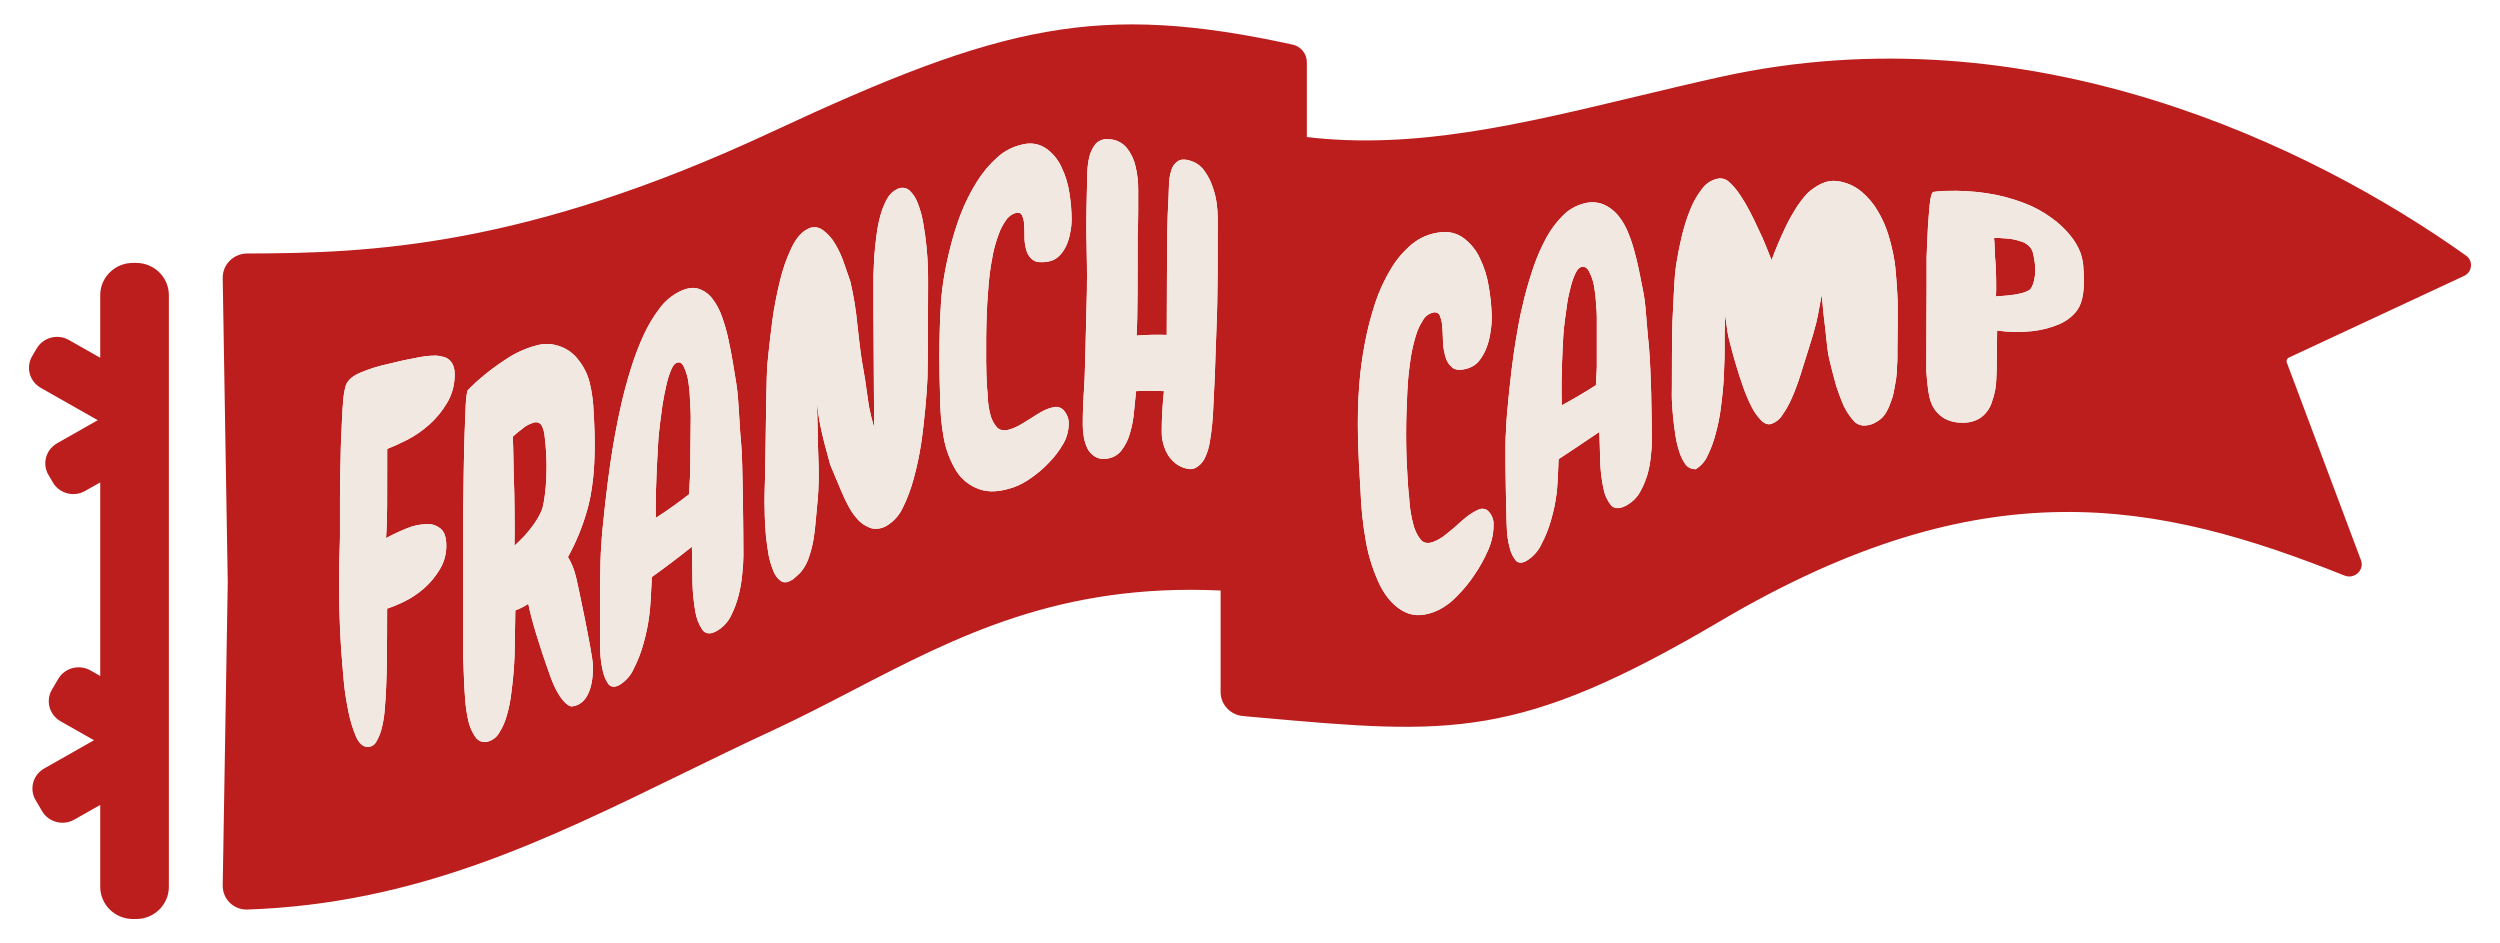
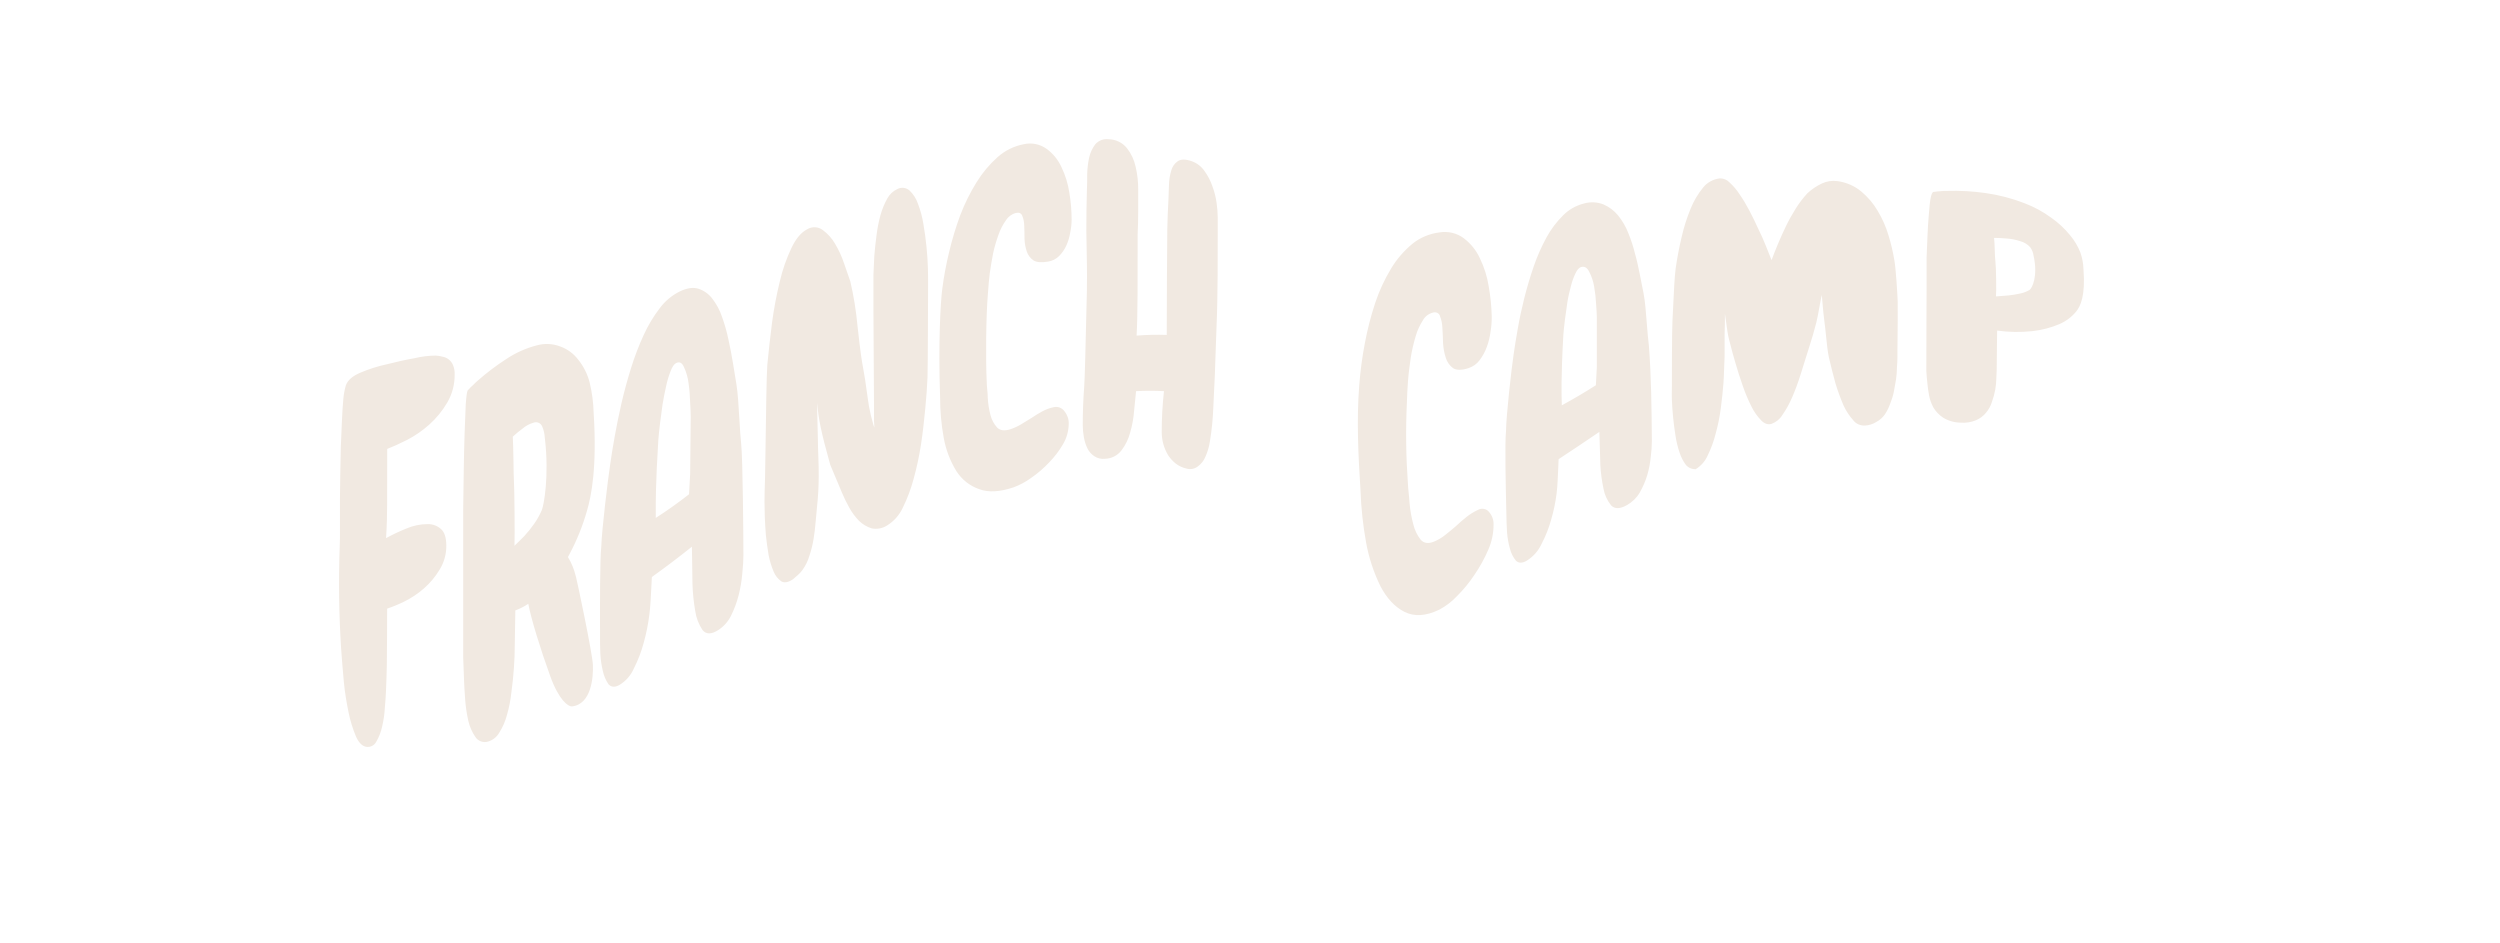
<svg xmlns="http://www.w3.org/2000/svg" width="1794" height="677" viewBox="0 0 1794 677" fill="none">
-   <path fill-rule="evenodd" clip-rule="evenodd" d="M553.614 94.767C376.105 177.641 264.793 181.725 177.445 181.905C167.592 181.926 159.656 189.844 159.816 199.524L163.425 417.935L159.817 635.377C159.656 645.058 167.624 653.022 177.471 652.687C298.416 648.566 391.249 603.251 489.061 555.506C510.233 545.172 531.64 534.722 553.614 524.553C573.691 515.262 592.981 505.253 612.219 495.27C686.679 456.634 760.363 418.4 875.916 423.754V496.613C875.916 505.593 882.927 513.036 892.029 513.846C895.862 514.187 899.626 514.524 903.325 514.855L903.403 514.862L903.432 514.865C1040.94 527.17 1089.01 531.473 1234.55 445.648C1423.77 334.068 1548.23 359.474 1682.46 413.03C1689.6 415.882 1696.88 409.054 1694.21 401.942L1641.03 260.192C1640.5 258.789 1641.15 257.223 1642.53 256.582L1768.17 198.033C1774.16 195.245 1775.01 187.239 1769.64 183.421C1659.19 104.792 1456.67 6.088 1234.55 55.208C1213.78 59.803 1193.49 64.662 1173.6 69.428L1173.58 69.431C1090.79 89.266 1014.72 107.489 937.789 98.351V44.611C937.789 38.563 933.503 33.295 927.494 31.987C788.18 1.662 719.534 17.303 553.614 94.767ZM767.979 166.923C768.637 163.863 768.978 160.742 768.998 157.61C768.978 151.162 768.435 144.726 767.372 138.368C766.433 131.967 764.524 125.751 761.712 119.941C759.325 114.686 755.633 110.149 750.998 106.775C748.619 105.079 745.911 103.913 743.055 103.355C740.199 102.797 737.258 102.859 734.427 103.539C727.521 104.883 721.096 108.078 715.82 112.792C710.013 117.991 704.973 124.01 700.856 130.664C696.198 138.16 692.263 146.093 689.104 154.353C685.886 163.046 683.204 171.932 681.073 180.962C678.969 189.553 677.347 198.257 676.216 207.034C676.216 207.27 676.177 207.506 676.139 207.742C676.116 207.883 676.093 208.025 676.079 208.166C674.982 216.705 673.238 245.835 674.61 284.696C674.579 294.619 675.458 304.524 677.234 314.283C678.756 322.736 681.839 330.82 686.322 338.112C690.178 344.136 695.916 348.674 702.619 350.999C709.356 353.541 717.583 352.985 727.278 349.728C731.743 348.099 735.962 345.846 739.814 343.036C744.511 339.827 748.852 336.112 752.761 331.956C756.66 327.977 760.055 323.521 762.867 318.691C765.461 314.28 766.859 309.252 766.922 304.116C767.015 300.857 765.936 297.674 763.886 295.161C763.041 293.949 761.86 293.018 760.493 292.488C759.126 291.958 757.635 291.851 756.208 292.182C753.388 292.759 750.664 293.742 748.118 295.101C745.472 296.523 742.903 298.088 740.421 299.787C737.875 301.402 735.315 302.971 732.743 304.494C730.274 305.984 727.646 307.183 724.908 308.068C720.873 309.339 717.779 308.981 715.605 306.876C713.29 304.332 711.628 301.25 710.767 297.901C709.676 293.78 709.02 289.553 708.808 285.292C708.808 283.404 708.639 281.659 708.48 280.021L708.443 279.646C708.427 279.482 708.412 279.318 708.397 279.156C708.22 277.17 708.064 275.363 708.064 273.655C707.287 258.08 707.555 227.001 708.867 211.463C708.867 210.905 708.922 210.422 708.969 210.008C708.991 209.816 709.011 209.64 709.023 209.477C709.285 205.267 709.689 200.859 710.238 196.252C710.904 191.427 711.707 186.601 712.667 181.716C713.668 177.15 714.976 172.658 716.584 168.273C717.841 164.651 719.609 161.233 721.833 158.126C723.456 155.523 725.988 153.637 728.924 152.844C731.333 152.288 732.841 152.983 733.565 154.83C734.476 157.039 734.955 159.406 734.976 161.8C735.113 164.758 735.191 167.936 735.191 171.391C735.284 174.466 735.825 177.511 736.797 180.426C737.656 183.069 739.367 185.342 741.655 186.879C743.946 188.289 747.531 188.508 752.173 187.713C755.128 187.247 757.866 185.859 760.008 183.742C762.153 181.587 763.898 179.058 765.159 176.276C766.525 173.307 767.474 170.159 767.979 166.923ZM321.011 288.786C324.526 282.731 326.341 275.816 326.26 268.79C326.363 266.424 325.948 264.064 325.046 261.88C324.37 260.308 323.31 258.937 321.967 257.895C320.624 256.853 319.041 256.174 317.368 255.923C315.846 255.497 314.283 255.243 312.706 255.168C307.599 255.208 302.514 255.834 297.546 257.035C291.082 258.167 284.403 259.656 277.528 261.423C271.092 262.812 264.797 264.807 258.725 267.38C253.202 269.704 249.696 272.603 248.207 276.435C247.295 279.619 246.685 282.884 246.386 286.185C245.968 290.633 245.628 295.928 245.367 302.071L244.564 320.955C244.42 327.693 244.29 334.14 244.172 340.296C244.055 346.452 243.983 352.124 243.957 357.314V383.406C243.957 384.836 243.957 387.636 243.8 391.587C242.902 416.079 243.223 440.6 244.76 465.059C245.308 472.823 245.974 480.845 246.719 489.066C247.463 497.287 248.795 504.555 250.146 511.306C251.347 517.179 253.112 522.919 255.415 528.443C257.374 532.871 259.861 535.373 262.682 535.889C264.111 536.156 265.587 535.956 266.897 535.317C268.206 534.678 269.282 533.634 269.968 532.335C271.97 528.936 273.406 525.226 274.218 521.354C275.282 516.877 275.938 512.311 276.177 507.712C276.588 503.026 276.843 499.114 276.98 495.977C277.254 489.728 277.457 483.453 277.587 477.152C277.724 470.678 277.803 443.256 277.803 436.762C282.017 435.341 286.133 433.636 290.123 431.659C295.153 429.184 299.847 426.06 304.088 422.366C308.544 418.502 312.366 413.944 315.409 408.863C318.647 403.697 320.334 397.688 320.267 391.567C320.267 385.769 318.974 381.798 316.349 379.534C313.744 377.26 310.404 376.037 306.967 376.099C301.689 376.093 296.465 377.174 291.611 379.276C286.628 381.281 281.763 383.575 277.039 386.146C277.313 381.857 277.515 377.561 277.646 373.259C277.783 368.95 277.861 364.74 277.861 322.147C281.896 320.578 286.675 318.453 292.218 315.633C297.898 312.674 303.194 309.012 307.986 304.732C313.128 300.145 317.524 294.763 321.011 288.786ZM532.665 411.583C533.2 406.381 533.468 402.045 533.468 398.577C533.468 386.941 533.057 329.255 531.862 318.473C531.357 313.982 530.986 307.713 530.598 301.14L530.589 300.979C530.04 291.566 529.453 281.598 528.414 275.522C527.749 271.193 526.926 266.229 525.986 260.649C525.046 255.069 524.027 249.37 522.754 243.79C521.605 238.202 520.053 232.707 518.112 227.348C516.513 222.567 514.115 218.1 511.021 214.143C508.492 210.854 505.035 208.423 501.111 207.173C497.35 206.022 492.904 206.677 487.772 209.159C482.14 211.958 477.235 216.059 473.454 221.133C468.91 227.07 465.046 233.512 461.937 240.335C458.383 248.064 455.341 256.025 452.829 264.164C450.218 272.504 447.926 280.93 445.954 289.442C444.074 297.702 442.455 305.645 441.097 313.27C439.739 320.896 438.662 327.561 437.865 333.267C436.239 343.97 431.852 380.07 431.5 391.925C430.451 401.094 430.538 435.611 430.578 451.462L430.579 451.894V457.334C430.579 460.432 430.579 464.344 430.794 469.03C431.018 473.255 431.628 477.45 432.616 481.56C433.331 484.951 434.702 488.163 436.651 491.012C438.609 493.137 441.097 493.355 444.329 491.628C448.99 488.885 452.673 484.713 454.847 479.713C457.86 473.821 460.237 467.616 461.937 461.207C463.775 454.633 465.123 447.929 465.972 441.151C466.697 436.087 467.226 425.444 467.539 418.792C467.539 417.34 467.644 416.016 467.723 415.014C467.752 414.644 467.778 414.318 467.794 414.046C477.234 407.307 486.806 400.066 496.508 392.322C496.508 393.491 496.549 395.692 496.601 398.39C496.649 400.917 496.705 403.88 496.743 406.838C496.743 410.774 496.826 414.71 496.887 417.622C496.899 418.176 496.91 418.696 496.919 419.169C497.129 425.608 497.784 432.024 498.878 438.371C499.568 443.298 501.364 447.999 504.127 452.112C506.693 455.289 510.473 455.329 515.448 452.112C519.335 449.604 522.482 446.077 524.556 441.905C526.884 437.224 528.716 432.305 530.021 427.231C531.334 422.1 532.218 416.865 532.665 411.583ZM495.254 288.926C495.528 293.552 495.666 296.868 495.666 299.072L495.254 340.097C494.98 344.956 494.712 349.821 494.451 354.693C486.616 360.809 478.664 366.488 470.575 371.651V369.665C470.575 369.206 470.573 368.666 470.57 368.038C470.541 361.768 470.474 346.727 472.396 315.951C472.671 312.417 473.076 308.445 473.611 304.037C474.146 299.629 474.753 295.035 475.432 290.256C476.255 285.391 477.117 280.923 478.057 276.892C478.83 273.231 479.911 269.643 481.289 266.169C482.503 263.071 483.776 261.185 485.206 260.53C487.635 259.312 489.522 260.318 490.867 263.548C492.537 267.148 493.628 270.996 494.099 274.946C494.765 279.577 495.151 284.246 495.254 288.926ZM873.023 233.325C873.904 213.826 873.865 180.247 873.845 164.381V159.099V156.26C873.815 152.717 873.547 149.181 873.042 145.676C872.48 141.562 871.461 137.525 870.006 133.642C868.678 129.731 866.769 126.049 864.346 122.721C862.116 119.468 858.928 117.015 855.238 115.711C850.792 114.103 847.403 114.142 845.131 115.711C842.857 117.294 841.212 119.645 840.489 122.343C839.494 125.662 838.948 129.102 838.864 132.57C838.806 134.168 838.749 135.725 838.693 137.243C838.615 139.345 838.54 141.372 838.472 143.333C838.067 150.349 837.793 157.391 837.649 164.461C837.512 171.53 837.258 224.052 837.258 240.335C830.039 240.093 822.814 240.259 815.614 240.831C816.437 228.361 816.398 193.909 816.359 181.2V168.73C816.633 162.932 816.77 157.034 816.77 151.037V135.946C816.796 130.484 816.185 125.038 814.948 119.722C813.907 114.818 811.762 110.224 808.681 106.299C807.082 104.328 805.077 102.736 802.806 101.635C800.536 100.534 798.055 99.95 795.538 99.925C793.791 99.694 792.014 99.895 790.36 100.51C788.706 101.126 787.223 102.137 786.038 103.459C783.88 106.289 782.356 109.562 781.573 113.05C780.74 116.969 780.268 120.958 780.162 124.965C780.162 129.234 780.162 132.907 779.966 136.204C779.692 145.974 779.555 155.757 779.555 165.553C779.555 167.082 779.595 168.89 779.64 170.881C779.665 171.992 779.691 173.16 779.712 174.369L779.713 174.431L779.713 174.445C779.909 184.621 780.162 197.779 779.966 205.009V208.305C779.86 211.991 779.707 218.573 779.527 226.288C779.08 245.507 778.469 271.752 778.008 277.746C777.316 286.84 776.976 295.981 776.989 305.169C777.005 308.06 777.274 310.944 777.792 313.787C778.281 316.62 779.164 319.368 780.417 321.948C781.55 324.148 783.223 326.015 785.274 327.369C787.542 328.893 790.271 329.548 792.972 329.216C795.243 329.165 797.475 328.604 799.507 327.574C801.539 326.544 803.321 325.07 804.724 323.259C807.645 319.455 809.777 315.091 810.992 310.431C812.484 305.332 813.437 300.087 813.832 294.783C814.236 290.55 814.617 286.815 814.949 283.561L814.981 283.248C815.072 282.357 815.159 281.503 815.242 280.685C821.91 280.327 828.592 280.327 835.26 280.685C834.731 285.47 834.32 290.395 834.045 295.399C833.771 300.403 833.653 305.129 833.653 310.014C833.633 315.917 835.241 321.708 838.296 326.734C839.79 329.004 841.635 331.016 843.76 332.691C846.037 334.423 848.656 335.635 851.438 336.245C852.809 336.655 854.255 336.731 855.661 336.469C857.066 336.207 858.39 335.613 859.528 334.736C861.964 332.994 863.86 330.583 864.992 327.786C866.572 324.29 867.66 320.587 868.224 316.785C868.91 312.655 869.438 308.544 869.85 304.474C870.261 300.403 870.516 296.332 870.653 292.758C870.79 289.184 870.927 286.086 871.064 283.961C871.56 276.612 872.004 263.021 872.395 251.033C872.622 244.081 872.831 237.669 873.023 233.325ZM665.991 204.076C665.991 207.65 665.854 263.965 665.58 270.736C665.306 277.508 664.777 284.835 663.974 293.175C663.171 301.515 662.29 309.815 660.938 318.791C659.657 327.179 657.878 335.481 655.61 343.652C653.698 350.845 651.073 357.824 647.776 364.482C645.346 369.67 641.48 374.03 636.651 377.032C633.353 379.174 629.365 379.936 625.525 379.157C622.112 378.098 618.993 376.241 616.417 373.736C613.641 370.872 611.263 367.639 609.347 364.125C607.477 360.772 605.791 357.318 604.293 353.779C601.46 346.908 598.626 340.17 595.793 333.564C589.035 309.478 587.508 301.038 586.293 289.144C586.502 297.961 586.711 306.784 586.92 315.614C586.92 318.87 587.057 322.961 587.214 327.131L587.246 328.067C587.412 332.947 587.581 337.881 587.508 341.706C587.49 349.063 587.085 356.414 586.293 363.728C586.019 366.766 585.686 370.36 585.294 374.49L585.26 374.846C584.882 378.84 584.53 382.551 583.864 386.524C583.188 390.699 582.173 394.81 580.828 398.815C579.754 402.525 578.043 406.013 575.775 409.121C574.788 410.491 573.636 411.732 572.347 412.815C571.731 413.323 571.08 413.899 570.346 414.549C569.962 414.89 569.553 415.253 569.116 415.634L568.508 416.012C565.394 417.997 562.77 418.375 560.674 417.163C558.243 415.457 556.347 413.079 555.209 410.313C553.594 406.479 552.373 402.486 551.566 398.398C550.756 393.553 550.103 388.801 549.607 384.141C549.216 379.216 548.948 374.642 548.804 370.419C548.667 366.19 548.608 362.774 548.608 360.193C548.608 356.222 548.726 350.364 549 342.639C549 341.423 549.047 338.903 549.111 335.473L549.112 335.462C549.185 331.559 549.28 326.478 549.353 320.796C549.646 298.953 550.077 268.334 550.626 261.781C551.566 251.945 552.708 241.771 554.053 231.26C555.388 221.336 557.252 211.492 559.636 201.772C561.554 193.551 564.338 185.562 567.94 177.944C571.172 171.152 574.952 166.704 579.262 164.52C580.96 163.482 582.924 162.979 584.905 163.074C586.885 163.17 588.793 163.86 590.387 165.056C594.006 167.696 597.035 171.079 599.279 174.985C601.934 179.445 604.102 184.186 605.743 189.123C607.505 194.266 608.975 198.536 610.189 201.951C612.63 212.407 614.344 223.023 615.321 233.722C617.593 254.354 618.396 258.762 619.414 264.322L619.466 264.611C620.239 268.897 621.159 274.003 622.959 287.615C623.089 288.177 623.18 288.748 623.234 289.323C623.39 290.658 623.619 291.984 623.919 293.294C624.086 293.838 624.27 294.771 624.471 295.792L624.507 295.975C624.719 297.214 625 298.441 625.349 299.648C625.507 300.129 625.665 300.748 625.839 301.428C625.901 301.673 625.967 301.933 626.035 302.19C626.394 303.765 626.846 305.316 627.386 306.837C627.426 305.384 627.361 303.931 627.19 302.488V291.447L626.779 223.079V197.265C626.909 193.068 627.112 188.587 627.386 183.821C627.797 178.817 628.326 173.774 629.012 168.65C629.609 163.849 630.545 159.098 631.813 154.433C632.971 150.284 634.601 146.285 636.67 142.518C638.31 139.496 640.865 137.088 643.956 135.648C645.343 134.923 646.911 134.634 648.46 134.817C650.01 135.001 651.469 135.65 652.653 136.68C655.406 139.294 657.485 142.553 658.705 146.172C660.521 150.868 661.834 155.748 662.623 160.727C663.582 166.208 664.307 171.669 664.855 177.129C665.404 182.59 665.737 187.733 665.874 192.539C665.996 196.832 665.994 200.444 665.992 203.148L665.992 203.606L665.991 204.076ZM426.015 296.531C428.464 335.391 424.389 355.844 421.158 366.746C418.089 377.504 413.886 387.897 408.622 397.743L407.545 399.729C410.106 403.926 411.991 408.511 413.127 413.311C413.245 413.688 413.323 413.966 413.362 414.125C414.048 416.448 425.114 468.673 425.467 477.152C425.819 485.631 424.487 505.548 410.267 506.938C407.741 506.938 401.14 502.589 394.892 485.313C387.743 465.674 381.005 443.613 379.105 433.287C376.206 435.248 373.082 436.842 369.801 438.033C369.801 438.872 369.769 440.491 369.728 442.533C369.679 444.984 369.618 448.044 369.586 451.099C369.586 455.286 369.481 459.473 369.415 462.09C369.406 462.465 369.397 462.807 369.39 463.113C369.39 468.196 369.194 473.637 368.783 479.396C368.372 485.154 367.764 491.012 366.961 496.91C366.379 502.404 365.31 507.833 363.769 513.133C362.606 517.612 360.748 521.875 358.265 525.762C356.507 528.893 353.599 531.191 350.176 532.156C348.506 532.667 346.719 532.617 345.081 532.012C343.442 531.407 342.041 530.28 341.087 528.8C338.695 525.279 336.981 521.331 336.034 517.164C334.926 512.182 334.18 507.125 333.801 502.033C333.39 496.552 333.135 491.906 332.998 488.133C332.724 482.613 332.521 477.178 332.391 471.83V365.257C332.521 356.427 332.652 347.306 332.783 337.893C332.913 328.481 333.115 319.618 333.39 311.305C333.664 303.044 333.938 296.034 334.212 290.276C334.604 284.497 335.074 281.122 335.623 280.129C335.989 279.681 336.395 279.269 336.837 278.898C337.495 278.097 338.238 277.372 339.05 276.733C339.873 275.899 340.617 275.164 341.283 274.529L342.693 273.258C349.116 267.591 355.945 262.414 363.122 257.77C369.867 253.231 377.315 249.875 385.157 247.841C390.691 246.291 396.567 246.555 401.943 248.596C407.076 250.399 411.576 253.684 414.89 258.048C418.825 262.902 421.654 268.577 423.175 274.668C424.871 281.734 425.817 288.963 425.996 296.233L426.015 296.531ZM390.935 314.124C390.813 311.243 390.148 308.412 388.977 305.784C388.436 304.649 387.488 303.766 386.327 303.316C385.166 302.866 383.878 302.882 382.729 303.362C379.907 304.175 377.289 305.59 375.051 307.512C372.439 309.431 370.082 311.377 367.98 313.35C368.198 316.82 368.332 323.806 368.46 330.482L368.489 331.996C368.489 337.258 368.665 342.182 368.783 344.804C369.194 350.92 369.468 384.955 369.194 391.627C371.348 389.642 373.696 387.261 376.26 384.662C378.819 381.883 381.192 378.926 383.355 375.821C385.512 372.754 387.343 369.466 388.82 366.011C390.309 362.357 394.128 341.765 391.053 314.978C390.994 314.68 390.955 314.402 390.935 314.124ZM1070.47 227.037C1070.51 230.649 1070.23 234.257 1069.64 237.827C1069.18 241.587 1068.28 245.291 1066.97 248.874C1065.74 252.302 1063.98 255.546 1061.74 258.504C1059.79 261.165 1056.96 263.167 1053.67 264.212C1048.82 265.758 1045.18 265.721 1042.76 264.212C1040.22 262.329 1038.39 259.751 1037.53 256.847C1036.42 253.421 1035.75 249.886 1035.54 246.315C1035.44 242.282 1035.26 238.545 1035.04 235.102C1034.95 232.305 1034.38 229.54 1033.35 226.908C1033.24 226.411 1033.02 225.943 1032.69 225.534C1032.37 225.126 1031.95 224.787 1031.47 224.54C1030.99 224.294 1030.46 224.146 1029.91 224.107C1029.37 224.067 1028.82 224.137 1028.31 224.312C1026.75 224.701 1025.29 225.396 1024.05 226.349C1022.8 227.301 1021.79 228.491 1021.09 229.836C1018.8 233.366 1017.06 237.178 1015.92 241.159C1014.4 246.212 1013.21 251.346 1012.36 256.534L1012.32 256.855C1011.56 262.391 1010.76 268.144 1010.37 273.436C1009.98 278.831 1009.72 284.042 1009.58 289.013C1008.67 308.332 1008.92 327.682 1010.31 346.975C1010.37 348.99 1010.6 351.138 1010.84 353.484L1010.84 353.499C1011.08 355.78 1011.34 358.249 1011.49 360.969C1011.93 366.116 1012.83 371.221 1014.17 376.233C1015.1 380.211 1016.9 383.97 1019.46 387.28C1021.72 389.858 1024.91 390.337 1029 388.68C1031.88 387.485 1034.56 385.91 1036.95 384.003C1039.51 381.99 1042.08 379.879 1044.65 377.669C1047.2 375.251 1049.77 373.023 1052.34 370.985C1054.83 369 1057.58 367.3 1060.51 365.922C1061.78 365.184 1063.3 364.917 1064.78 365.173C1066.25 365.428 1067.57 366.189 1068.46 367.303C1070.74 369.897 1071.92 373.169 1071.78 376.509C1071.79 382.63 1070.52 388.694 1068.05 394.369C1065.35 400.66 1062.03 406.702 1058.11 412.413C1054.44 418.002 1050.15 423.222 1045.32 427.99C1041.76 431.78 1037.54 434.991 1032.84 437.491C1023.12 442.186 1014.79 442.591 1007.83 439.056C1000.87 435.521 995.145 429.334 990.593 420.644C985.691 410.595 982.223 399.999 980.275 389.122C978.053 376.82 976.725 364.395 976.299 351.928C974.708 326.906 973.416 301.405 975.404 276.309C976.17 266.303 977.497 256.34 979.38 246.462C981.211 236.623 983.708 226.901 986.855 217.352C989.716 208.757 993.555 200.468 998.306 192.624C1002.27 186.013 1007.4 180.059 1013.47 175.003C1018.92 170.561 1025.65 167.705 1032.84 166.792C1035.91 166.267 1039.06 166.365 1042.08 167.077C1045.11 167.789 1047.93 169.098 1050.35 170.916C1055.41 174.752 1059.38 179.668 1061.92 185.241C1065.06 191.683 1067.21 198.501 1068.3 205.494C1069.57 212.62 1070.29 219.818 1070.47 227.037ZM1185.38 316.466C1185.34 320.159 1185.09 323.847 1184.62 327.514C1184.21 332.037 1183.36 336.517 1182.08 340.899C1180.77 345.26 1178.96 349.477 1176.67 353.475C1174.54 357.144 1171.41 360.23 1167.58 362.424C1162.58 365.259 1158.76 365.388 1156.13 362.663C1153.3 359.137 1151.43 355.032 1150.67 350.695C1149.48 345.093 1148.72 339.42 1148.4 333.719C1148.32 331.281 1148.22 327.512 1148.12 323.651C1147.97 317.948 1147.81 312.037 1147.7 309.93C1137.86 316.613 1128.06 323.205 1118.46 329.502C1118.41 330.447 1118.34 332.038 1118.27 333.994C1118.02 340.08 1117.64 349.692 1116.99 354.304C1116.2 360.564 1114.91 366.761 1113.13 372.845C1111.47 378.886 1109.15 384.753 1106.2 390.355C1104.01 395.188 1100.37 399.332 1095.7 402.286C1092.44 404.238 1089.85 404.238 1087.87 402.397C1085.8 399.86 1084.34 396.949 1083.57 393.854C1082.48 390.031 1081.78 386.123 1081.46 382.18C1081.43 381.402 1081.39 380.647 1081.35 379.915C1081.18 376.474 1081.03 373.547 1081.03 371.133C1081 369.849 1080.96 368.019 1080.91 365.783L1080.9 365.679C1080.56 350.741 1079.8 318.029 1080.71 309.341C1080.83 298.127 1084.68 264.212 1086.18 254.287C1086.91 249.04 1087.91 242.853 1089.18 235.764C1090.4 228.694 1091.95 221.39 1093.85 213.854C1095.81 206.108 1098.07 198.516 1100.63 191.078C1103.09 183.939 1106.16 176.994 1109.81 170.308C1112.95 164.533 1116.97 159.207 1121.74 154.492C1125.76 150.4 1130.96 147.455 1136.73 146.004C1141.31 144.709 1146.24 144.95 1150.65 146.685C1154.76 148.485 1158.34 151.175 1161.08 154.529C1164.26 158.45 1166.78 162.796 1168.54 167.418C1170.54 172.326 1172.16 177.359 1173.39 182.479C1174.72 187.051 1175.65 191.608 1176.56 196.123C1176.66 196.59 1176.75 197.056 1176.85 197.522C1177.86 202.493 1178.72 206.875 1179.45 210.687C1180.5 216.016 1181.17 224.567 1181.8 232.653C1182.26 238.424 1182.69 243.96 1183.23 247.917C1184.98 270.496 1185.17 293.075 1185.37 315.6L1185.38 316.466ZM1145.88 227.203C1145.86 225.325 1145.68 222.305 1145.36 218.162C1145.17 213.959 1144.7 209.771 1143.95 205.623C1143.36 201.969 1142.18 198.417 1140.45 195.091C1139 192.053 1137.01 190.893 1134.48 191.667C1133.05 192.109 1131.74 193.637 1130.51 196.27C1129.1 199.232 1128.01 202.316 1127.25 205.476C1126.31 209.03 1125.32 213.025 1124.68 217.297C1124.05 221.568 1123.49 225.693 1122.97 229.615C1122.46 233.537 1122.1 237.109 1121.86 240.294C1120.12 270.989 1120.56 284.454 1120.72 289.043C1120.75 290.049 1120.77 290.634 1120.75 290.873C1129.04 286.362 1137.25 281.519 1145.2 276.456C1145.48 271.319 1145.62 268.741 1145.88 263.567V227.203ZM1356.35 289.768C1357.51 286.977 1358.41 284.092 1359.01 281.151C1359.61 278.131 1360.14 275.112 1360.62 272.092C1361.02 269.253 1361.23 266.394 1361.26 263.53C1361.48 260.842 1361.59 258.338 1361.59 256.313V251.268C1361.6 251.026 1361.6 250.635 1361.6 250.117C1361.61 249.367 1361.62 248.352 1361.64 247.14L1361.64 247.078C1361.73 238.577 1361.92 220.576 1361.79 216.597C1361.63 211.644 1360.5 192.606 1359.39 186.769C1358.4 180.695 1356.98 174.686 1355.15 168.78C1353.35 162.724 1350.78 156.888 1347.48 151.399C1344.41 146.106 1340.38 141.347 1335.55 137.332C1330.79 133.396 1324.89 130.836 1318.57 129.967C1314.75 129.438 1310.84 130.03 1307.4 131.661C1303.51 133.492 1299.96 135.899 1296.9 138.786C1293.78 142.199 1290.99 145.865 1288.58 149.742C1286.03 153.792 1283.53 158.267 1281.44 162.63C1279.35 166.994 1277.44 171.284 1275.67 175.519C1273.9 179.754 1272.43 183.492 1271.28 186.695C1270.17 183.952 1268.89 180.748 1267.3 176.716C1265.71 172.684 1263.88 168.522 1261.74 164.232C1259.75 159.801 1257.61 155.413 1255.32 151.067C1253.22 147.028 1250.87 143.111 1248.26 139.339C1246.24 136.22 1243.81 133.355 1241 130.814C1240.15 129.91 1239.09 129.19 1237.91 128.704C1236.72 128.217 1235.44 127.976 1234.14 127.997C1231.79 128.286 1229.52 129.01 1227.47 130.127C1225.42 131.243 1223.63 132.729 1222.22 134.496C1218.41 139.16 1215.36 144.315 1213.17 149.797C1210.47 156.385 1208.32 163.157 1206.75 170.051C1204.96 177.6 1203.53 185.149 1202.45 192.643C1201.66 198.18 1201 212.545 1200.55 222.349C1200.39 225.813 1200.25 228.708 1200.15 230.443C1199.75 237.089 1199.75 273.115 1199.75 277.467C1199.75 278.824 1199.73 279.939 1199.71 280.984C1199.68 282.886 1199.65 284.559 1199.75 287.043C1199.91 290.891 1200.19 295.2 1200.63 299.508C1201.06 303.817 1201.62 308.217 1202.34 312.673C1202.94 316.768 1203.92 320.809 1205.26 324.752C1206.26 327.906 1207.79 330.895 1209.79 333.608C1210.62 334.589 1211.68 335.382 1212.89 335.924C1214.1 336.467 1215.42 336.746 1216.77 336.738C1220.63 334.355 1223.63 330.947 1225.38 326.961C1227.86 321.917 1229.79 316.656 1231.14 311.255C1232.83 305.203 1234.07 299.051 1234.86 292.843C1235.69 286.362 1236.33 280.415 1236.75 274.946C1237 271.602 1237.09 268.581 1237.18 265.855L1237.18 265.842C1237.23 264.115 1237.28 262.506 1237.36 261.008C1237.58 257.141 1237.58 254.858 1237.58 254.177V239.557C1237.8 235.968 1237.8 228.035 1237.8 225.161C1238.05 226.473 1238.32 228.517 1238.63 230.842C1239.18 235.007 1239.84 240.068 1240.72 243.424C1241.02 244.57 1241.32 245.731 1241.63 246.907L1241.64 246.936C1242.72 251.117 1243.85 255.499 1245.26 260.161C1246.91 265.906 1248.73 271.571 1250.7 277.156C1252.45 282.244 1254.55 287.22 1257.01 292.051C1258.78 295.613 1261.12 298.904 1263.96 301.81C1266.37 304.185 1268.77 304.866 1271.2 304.185C1274.5 302.977 1277.24 300.753 1278.97 297.888C1281.76 293.897 1284.11 289.66 1285.99 285.239C1288.24 280.102 1290.26 274.615 1292.21 268.428C1292.97 266.021 1293.71 263.633 1294.45 261.243C1295.61 257.491 1296.78 253.733 1298.02 249.887C1300.05 243.59 1301.87 237.514 1303.35 231.64C1304.14 228.453 1304.91 224.204 1305.63 220.239C1306.24 216.897 1306.8 213.757 1307.32 211.626C1307.44 212.873 1307.58 214.499 1307.74 216.329C1308.14 221.117 1308.66 227.294 1309.31 231.677C1309.64 233.91 1309.96 237.053 1310.3 240.443C1310.89 246.249 1311.55 252.782 1312.47 256.699C1313.92 262.904 1315.45 268.98 1317.1 274.983C1318.74 280.402 1320.68 285.737 1322.93 290.965C1324.71 294.84 1327.09 298.456 1329.99 301.699C1330.93 302.907 1332.18 303.876 1333.63 304.519C1335.09 305.162 1336.69 305.459 1338.3 305.382C1341.2 305.221 1344 304.337 1346.41 302.823C1348.87 301.5 1350.96 299.666 1352.53 297.465C1354.14 295.053 1355.42 292.468 1356.35 289.768ZM1495.09 193.102C1496.62 212.528 1492.84 219.893 1489.84 223.575C1486.69 227.412 1482.59 230.493 1477.89 232.56C1471.73 235.17 1465.18 236.878 1458.45 237.624C1450.03 238.53 1441.52 238.394 1433.14 237.219C1433.04 238.176 1432.93 262.333 1432.83 265.302L1432.83 265.327C1432.74 267.772 1432.65 270.192 1432.57 271.429C1432.53 274.237 1432.26 277.038 1431.75 279.807C1431.2 282.757 1430.4 285.663 1429.37 288.498C1428.52 291.305 1427.08 293.928 1425.13 296.212C1423.25 298.548 1420.76 300.399 1417.89 301.589C1414.47 303.011 1410.72 303.594 1406.98 303.283C1402.51 303.245 1398.15 302.011 1394.42 299.729C1391.5 297.797 1389.08 295.28 1387.36 292.364C1385.87 289.567 1384.82 286.584 1384.26 283.508C1383.7 280.341 1383.32 277.671 1383.14 275.498C1382.79 272.332 1382.51 269.22 1382.33 266.163C1382.36 260.64 1382.39 234.933 1382.42 230.669L1382.42 230.582L1382.42 230.556C1382.48 222.742 1382.53 215.873 1382.53 205.715V197.89V184.688C1382.65 181.653 1382.78 178.571 1382.91 175.419C1382.99 173.408 1383.08 171.368 1383.16 169.295C1383.38 163.974 1383.68 159.15 1384.08 154.565C1384.16 153.589 1384.24 152.644 1384.32 151.731C1384.59 148.356 1384.83 145.41 1385.27 142.947C1385.83 139.817 1386.5 138.105 1387.26 137.755C1387.82 137.647 1388.39 137.579 1388.97 137.552C1389.99 137.372 1391.03 137.273 1392.07 137.258C1392.21 137.244 1392.35 137.229 1392.49 137.214C1392.62 137.2 1392.75 137.186 1392.88 137.172C1393.69 137.083 1394.45 137 1395.17 137H1397.16C1406.4 136.708 1415.64 137.22 1424.77 138.528C1434.34 139.875 1443.68 142.306 1452.61 145.764C1459.54 148.387 1466.05 151.902 1471.93 156.204C1476.98 159.736 1481.47 163.9 1485.29 168.577C1488.57 172.413 1491.15 176.724 1492.92 181.337C1494.25 185.143 1494.98 189.105 1495.09 193.102ZM1459.25 183.307C1458.99 181.242 1458.2 179.265 1456.94 177.544V177.489C1455.02 175.303 1452.4 173.732 1449.46 172.996C1446.41 171.994 1443.22 171.375 1439.98 171.155C1436.74 170.86 1433.72 170.713 1430.94 170.713C1431.2 172.551 1431.32 175.999 1431.43 179.408C1431.55 182.758 1431.66 186.075 1431.91 187.781C1432.41 191.224 1432.67 209.305 1432.31 212.712L1441.25 212.012C1444.18 211.707 1447.08 211.227 1449.94 210.576C1452.24 210.075 1454.43 209.222 1456.42 208.053C1458.17 206.857 1462.66 198.387 1459.25 183.307ZM71.93 211.764C71.93 199.001 82.459 188.655 95.447 188.655H97.651C110.639 188.655 121.168 199.001 121.168 211.764V636.382C121.168 649.145 110.639 659.491 97.651 659.491H95.447C82.459 659.491 71.93 649.145 71.93 636.382V577.599L53.298 588.169C45.214 592.755 34.876 590.034 30.208 582.09L25.537 574.14C20.87 566.196 23.64 556.038 31.724 551.451L67.456 531.18L43.455 517.564C35.371 512.977 32.601 502.819 37.269 494.875L41.8 487.163C46.467 479.219 56.805 476.497 64.889 481.084L71.93 485.078V346.16L61.06 352.327C52.976 356.913 42.638 354.191 37.971 346.247L34.77 340.799C30.102 332.855 32.872 322.697 40.956 318.11L70.181 301.53L29.245 278.307C21.161 273.72 18.391 263.562 23.058 255.618L26.334 250.043C31.001 242.099 41.339 239.377 49.423 243.964L71.93 256.732V211.764Z" fill="#BC1D1D" />
  <path fill-rule="evenodd" clip-rule="evenodd" d="M767.979 166.923C768.637 163.863 768.978 160.742 768.998 157.61C768.978 151.162 768.435 144.726 767.372 138.368C766.433 131.967 764.524 125.751 761.712 119.941C759.325 114.686 755.633 110.149 750.998 106.776C748.618 105.079 745.911 103.913 743.055 103.355C740.199 102.797 737.258 102.86 734.427 103.539C727.521 104.883 721.096 108.078 715.82 112.792C710.013 117.992 704.973 124.01 700.856 130.664C696.198 138.16 692.263 146.093 689.104 154.353C685.886 163.046 683.204 171.933 681.073 180.962C678.969 189.553 677.347 198.258 676.216 207.035C676.216 207.27 676.177 207.506 676.139 207.742C676.116 207.883 676.093 208.025 676.078 208.166C674.982 216.705 673.238 245.836 674.609 284.696C674.579 294.62 675.458 304.525 677.234 314.283C678.756 322.736 681.839 330.821 686.322 338.112C690.178 344.136 695.916 348.675 702.619 350.999C709.356 353.541 717.583 352.985 727.278 349.728C731.743 348.099 735.962 345.847 739.814 343.037C744.511 339.827 748.851 336.112 752.76 331.956C756.66 327.978 760.055 323.522 762.867 318.692C765.461 314.28 766.859 309.252 766.922 304.116C767.015 300.857 765.936 297.674 763.886 295.161C763.041 293.949 761.86 293.018 760.493 292.488C759.126 291.958 757.635 291.851 756.208 292.182C753.388 292.759 750.664 293.742 748.118 295.101C745.472 296.524 742.903 298.088 740.421 299.788C737.874 301.403 735.315 302.971 732.743 304.494C730.274 305.984 727.646 307.184 724.908 308.068C720.873 309.339 717.779 308.982 715.604 306.877C713.29 304.333 711.628 301.25 710.767 297.901C709.676 293.78 709.019 289.553 708.808 285.292C708.808 283.404 708.638 281.659 708.479 280.021L708.443 279.647C708.427 279.482 708.412 279.318 708.397 279.156C708.22 277.17 708.064 275.363 708.064 273.655C707.287 258.08 707.555 227.001 708.867 211.463C708.867 210.905 708.922 210.423 708.969 210.008C708.991 209.817 709.011 209.64 709.023 209.477C709.285 205.267 709.689 200.859 710.238 196.252C710.904 191.427 711.707 186.602 712.666 181.717C713.668 177.15 714.976 172.658 716.584 168.273C717.841 164.652 719.609 161.234 721.833 158.126C723.456 155.524 725.988 153.637 728.923 152.844C731.333 152.288 732.841 152.983 733.565 154.83C734.476 157.039 734.955 159.406 734.976 161.8C735.113 164.759 735.191 167.936 735.191 171.391C735.284 174.466 735.825 177.511 736.797 180.426C737.656 183.069 739.367 185.342 741.655 186.88C743.946 188.289 747.531 188.508 752.173 187.714C755.128 187.247 757.866 185.859 760.008 183.742C762.153 181.587 763.898 179.058 765.159 176.276C766.525 173.307 767.474 170.159 767.979 166.923ZM321.011 288.787C324.526 282.731 326.341 275.816 326.26 268.791C326.363 266.424 325.948 264.065 325.046 261.88C324.369 260.308 323.31 258.937 321.967 257.895C320.623 256.853 319.041 256.174 317.368 255.923C315.846 255.497 314.283 255.244 312.706 255.168C307.599 255.208 302.514 255.834 297.546 257.035C291.082 258.167 284.403 259.656 277.528 261.423C271.092 262.813 264.797 264.807 258.725 267.381C253.202 269.704 249.696 272.603 248.207 276.436C247.295 279.619 246.685 282.884 246.386 286.185C245.968 290.633 245.628 295.929 245.367 302.071L244.564 320.955C244.42 327.694 244.29 334.141 244.172 340.296C244.055 346.452 243.983 352.125 243.957 357.314V383.406C243.957 384.836 243.957 387.636 243.8 391.587C242.902 416.079 243.223 440.6 244.76 465.059C245.308 472.823 245.974 480.846 246.718 489.066C247.463 497.287 248.795 504.555 250.146 511.306C251.347 517.179 253.112 522.919 255.415 528.443C257.374 532.871 259.861 535.373 262.682 535.89C264.111 536.157 265.587 535.956 266.897 535.318C268.206 534.679 269.282 533.634 269.968 532.335C271.97 528.936 273.406 525.226 274.218 521.354C275.282 516.877 275.938 512.311 276.177 507.712C276.588 503.026 276.843 499.114 276.98 495.977C277.254 489.728 277.457 483.453 277.587 477.152C277.724 470.679 277.803 443.256 277.803 436.763C282.017 435.342 286.133 433.637 290.123 431.659C295.153 429.184 299.847 426.06 304.088 422.366C308.544 418.502 312.366 413.944 315.409 408.863C318.647 403.697 320.334 397.688 320.267 391.568C320.267 385.769 318.974 381.798 316.349 379.534C313.744 377.26 310.404 376.038 306.967 376.099C301.689 376.093 296.465 377.174 291.611 379.276C286.628 381.282 281.762 383.576 277.039 386.147C277.313 381.857 277.515 377.562 277.646 373.259C277.783 368.95 277.861 364.741 277.861 322.147C281.896 320.578 286.675 318.453 292.218 315.634C297.898 312.674 303.194 309.012 307.986 304.732C313.128 300.145 317.524 294.764 321.011 288.787ZM532.665 411.584C533.2 406.381 533.468 402.046 533.468 398.577C533.468 386.941 533.056 329.256 531.862 318.473C531.357 313.982 530.986 307.714 530.598 301.14L530.589 300.979C530.04 291.567 529.453 281.598 528.414 275.522C527.748 271.193 526.926 266.229 525.986 260.649C525.046 255.069 524.027 249.37 522.754 243.79C521.605 238.202 520.053 232.707 518.112 227.349C516.513 222.567 514.115 218.1 511.021 214.144C508.492 210.855 505.035 208.424 501.111 207.174C497.35 206.022 492.904 206.677 487.772 209.159C482.14 211.958 477.235 216.059 473.454 221.133C468.91 227.071 465.046 233.513 461.937 240.335C458.383 248.064 455.341 256.025 452.829 264.164C450.218 272.504 447.926 280.93 445.954 289.442C444.074 297.703 442.455 305.645 441.097 313.271C439.739 320.896 438.662 327.561 437.865 333.267C436.239 343.97 431.852 380.07 431.499 391.925C430.451 401.094 430.538 435.612 430.578 451.463L430.579 451.894V457.335C430.579 460.432 430.579 464.344 430.794 469.03C431.018 473.255 431.628 477.45 432.616 481.56C433.331 484.951 434.702 488.164 436.651 491.012C438.609 493.137 441.097 493.356 444.329 491.628C448.99 488.885 452.673 484.714 454.847 479.714C457.86 473.821 460.237 467.616 461.937 461.207C463.774 454.633 465.123 447.929 465.972 441.151C466.697 436.087 467.226 425.444 467.539 418.792C467.539 417.341 467.644 416.017 467.723 415.014C467.752 414.645 467.778 414.318 467.794 414.046C477.234 407.308 486.806 400.066 496.508 392.322C496.508 393.491 496.549 395.692 496.601 398.39C496.649 400.917 496.705 403.88 496.743 406.838C496.743 410.774 496.826 414.71 496.887 417.622C496.899 418.176 496.91 418.696 496.919 419.169C497.129 425.608 497.784 432.025 498.878 438.371C499.568 443.298 501.364 447.999 504.127 452.112C506.693 455.289 510.473 455.329 515.448 452.112C519.335 449.604 522.482 446.077 524.556 441.906C526.884 437.224 528.716 432.305 530.021 427.231C531.334 422.1 532.218 416.866 532.665 411.584ZM495.254 288.926C495.528 293.552 495.665 296.869 495.665 299.073L495.254 340.098C494.98 344.956 494.712 349.821 494.451 354.693C486.616 360.809 478.664 366.488 470.575 371.651V369.665C470.575 369.206 470.572 368.666 470.57 368.039C470.541 361.768 470.474 346.727 472.396 315.951C472.671 312.417 473.075 308.445 473.611 304.037C474.146 299.629 474.753 295.035 475.432 290.256C476.255 285.391 477.117 280.923 478.057 276.892C478.83 273.231 479.911 269.643 481.289 266.169C482.503 263.072 483.776 261.185 485.206 260.53C487.635 259.312 489.522 260.318 490.867 263.548C492.537 267.148 493.628 270.996 494.098 274.946C494.765 279.578 495.151 284.246 495.254 288.926ZM873.023 233.326C873.904 213.826 873.865 180.247 873.845 164.381V159.099V156.26C873.815 152.717 873.547 149.181 873.042 145.676C872.48 141.562 871.461 137.525 870.006 133.642C868.677 129.732 866.769 126.049 864.346 122.721C862.116 119.468 858.928 117.015 855.238 115.711C850.792 114.103 847.403 114.143 845.131 115.711C842.857 117.294 841.212 119.645 840.489 122.344C839.494 125.662 838.947 129.103 838.864 132.57C838.806 134.169 838.749 135.725 838.693 137.243C838.615 139.345 838.54 141.372 838.472 143.333C838.067 150.349 837.793 157.392 837.649 164.461C837.512 171.53 837.257 224.052 837.257 240.335C830.039 240.093 822.814 240.259 815.614 240.832C816.437 228.361 816.398 193.909 816.358 181.2V168.73C816.633 162.932 816.77 157.034 816.77 151.037V135.946C816.796 130.484 816.185 125.038 814.948 119.723C813.907 114.818 811.762 110.224 808.68 106.299C807.082 104.328 805.076 102.736 802.806 101.635C800.535 100.534 798.055 99.95 795.538 99.925C793.791 99.694 792.014 99.895 790.36 100.51C788.706 101.126 787.223 102.138 786.038 103.459C783.88 106.289 782.356 109.562 781.572 113.051C780.74 116.969 780.268 120.958 780.162 124.965C780.162 129.234 780.162 132.908 779.966 136.204C779.692 145.974 779.555 155.757 779.555 165.553C779.555 167.082 779.595 168.89 779.64 170.882C779.665 171.993 779.691 173.161 779.712 174.37L779.713 174.431L779.713 174.445C779.909 184.621 780.162 197.779 779.966 205.009V208.305C779.86 211.991 779.706 218.574 779.527 226.288C779.08 245.507 778.469 271.752 778.008 277.746C777.316 286.841 776.976 295.982 776.989 305.169C777.005 308.06 777.274 310.944 777.792 313.787C778.281 316.62 779.164 319.368 780.417 321.948C781.55 324.148 783.223 326.015 785.274 327.369C787.542 328.893 790.271 329.548 792.972 329.216C795.243 329.165 797.475 328.604 799.507 327.574C801.539 326.544 803.321 325.07 804.724 323.259C807.645 319.455 809.777 315.092 810.992 310.431C812.484 305.332 813.437 300.087 813.832 294.784C814.236 290.55 814.617 286.815 814.949 283.561L814.981 283.248C815.072 282.357 815.159 281.503 815.242 280.685C821.91 280.327 828.592 280.327 835.26 280.685C834.731 285.471 834.319 290.395 834.045 295.399C833.771 300.403 833.653 305.129 833.653 310.014C833.633 315.917 835.241 321.708 838.296 326.734C839.789 329.004 841.635 331.016 843.76 332.691C846.037 334.423 848.656 335.636 851.438 336.245C852.809 336.655 854.255 336.731 855.661 336.469C857.066 336.207 858.39 335.613 859.527 334.736C861.964 332.994 863.86 330.583 864.992 327.786C866.572 324.291 867.659 320.588 868.224 316.785C868.909 312.655 869.438 308.545 869.85 304.474C870.261 300.403 870.516 296.332 870.653 292.758C870.79 289.184 870.927 286.086 871.064 283.961C871.56 276.613 872.004 263.021 872.395 251.033C872.622 244.082 872.831 237.669 873.023 233.326ZM665.991 204.076C665.991 207.65 665.854 263.965 665.58 270.737C665.306 277.508 664.777 284.835 663.974 293.175C663.171 301.515 662.289 309.816 660.938 318.791C659.657 327.179 657.878 335.481 655.61 343.652C653.698 350.845 651.073 357.824 647.776 364.482C645.346 369.67 641.48 374.031 636.651 377.032C633.353 379.174 629.365 379.936 625.525 379.157C622.112 378.098 618.993 376.241 616.417 373.736C613.641 370.872 611.263 367.639 609.347 364.125C607.477 360.772 605.79 357.319 604.293 353.779C601.46 346.909 598.626 340.171 595.793 333.565C589.035 309.478 587.507 301.039 586.293 289.144C586.502 297.961 586.711 306.784 586.92 315.614C586.92 318.87 587.057 322.961 587.214 327.131L587.246 328.067C587.412 332.947 587.581 337.882 587.507 341.706C587.49 349.063 587.085 356.414 586.293 363.728C586.019 366.766 585.686 370.36 585.294 374.49L585.26 374.846C584.882 378.84 584.53 382.551 583.864 386.524C583.188 390.699 582.173 394.81 580.828 398.815C579.754 402.525 578.043 406.013 575.775 409.121C574.788 410.491 573.636 411.732 572.347 412.815C571.731 413.323 571.08 413.899 570.346 414.549C569.962 414.89 569.553 415.253 569.116 415.634L568.508 416.012C565.394 417.997 562.769 418.375 560.674 417.164C558.243 415.457 556.347 413.079 555.209 410.313C553.594 406.479 552.373 402.486 551.566 398.398C550.756 393.553 550.103 388.801 549.607 384.141C549.215 379.216 548.948 374.643 548.804 370.42C548.667 366.19 548.608 362.775 548.608 360.193C548.608 356.222 548.726 350.364 549 342.639C549 341.423 549.047 338.904 549.111 335.473L549.112 335.462C549.185 331.559 549.28 326.478 549.353 320.797C549.646 298.954 550.077 268.334 550.626 261.781C551.566 251.945 552.708 241.771 554.053 231.26C555.388 221.336 557.252 211.493 559.636 201.772C561.553 193.551 564.338 185.562 567.94 177.944C571.172 171.153 574.952 166.705 579.261 164.52C580.96 163.482 582.924 162.979 584.904 163.075C586.885 163.17 588.793 163.86 590.387 165.057C594.006 167.696 597.035 171.079 599.279 174.985C601.934 179.446 604.101 184.186 605.743 189.123C607.505 194.266 608.974 198.536 610.189 201.951C612.629 212.407 614.344 223.024 615.321 233.723C617.593 254.354 618.396 258.763 619.414 264.323L619.466 264.611C620.239 268.897 621.159 274.003 622.959 287.615C623.089 288.177 623.18 288.748 623.234 289.323C623.39 290.658 623.619 291.984 623.919 293.294C624.086 293.838 624.269 294.771 624.471 295.792L624.507 295.975C624.719 297.215 625 298.441 625.349 299.649C625.507 300.129 625.665 300.749 625.838 301.429C625.901 301.674 625.967 301.934 626.034 302.19C626.394 303.765 626.845 305.316 627.386 306.837C627.426 305.384 627.361 303.931 627.19 302.488V291.448L626.779 223.079V197.265C626.909 193.068 627.112 188.587 627.386 183.822C627.797 178.818 628.326 173.774 629.012 168.651C629.609 163.85 630.545 159.098 631.813 154.433C632.971 150.284 634.601 146.286 636.67 142.519C638.31 139.496 640.864 137.088 643.956 135.648C645.343 134.923 646.911 134.634 648.46 134.818C650.009 135.002 651.469 135.65 652.653 136.681C655.406 139.294 657.485 142.554 658.705 146.172C660.521 150.868 661.834 155.748 662.622 160.728C663.582 166.208 664.307 171.669 664.855 177.13C665.404 182.59 665.737 187.733 665.874 192.539C665.996 196.832 665.994 200.444 665.992 203.148L665.992 203.606L665.991 204.076ZM426.015 296.531C428.463 335.392 424.389 355.844 421.158 366.746C418.089 377.505 413.886 387.897 408.622 397.743L407.545 399.729C410.106 403.927 411.991 408.512 413.127 413.311C413.245 413.688 413.323 413.967 413.362 414.125C414.048 416.449 425.114 468.673 425.467 477.152C425.819 485.631 424.487 505.548 410.267 506.938C407.741 506.938 401.14 502.589 394.892 485.313C387.743 465.675 381.005 443.613 379.105 433.288C376.206 435.248 373.082 436.842 369.801 438.033C369.801 438.873 369.769 440.491 369.728 442.533C369.679 444.984 369.618 448.045 369.586 451.099C369.586 455.286 369.481 459.473 369.415 462.09C369.406 462.465 369.397 462.807 369.39 463.113C369.39 468.196 369.194 473.637 368.783 479.396C368.371 485.155 367.764 491.012 366.961 496.91C366.379 502.404 365.31 507.834 363.769 513.133C362.606 517.612 360.748 521.875 358.265 525.763C356.507 528.893 353.599 531.192 350.175 532.157C348.506 532.668 346.719 532.617 345.08 532.012C343.442 531.407 342.041 530.28 341.087 528.801C338.695 525.279 336.981 521.331 336.034 517.164C334.926 512.183 334.18 507.125 333.801 502.033C333.39 496.553 333.135 491.906 332.998 488.133C332.724 482.613 332.521 477.179 332.391 471.83V365.257C332.521 356.427 332.652 347.306 332.782 337.894C332.913 328.481 333.115 319.618 333.39 311.305C333.664 303.044 333.938 296.035 334.212 290.276C334.604 284.498 335.074 281.122 335.623 280.129C335.989 279.681 336.395 279.269 336.837 278.898C337.495 278.097 338.237 277.372 339.05 276.733C339.873 275.899 340.617 275.165 341.283 274.529L342.693 273.258C349.116 267.591 355.945 262.414 363.122 257.77C369.866 253.232 377.315 249.875 385.157 247.841C390.691 246.291 396.566 246.555 401.943 248.596C407.075 250.399 411.576 253.685 414.89 258.048C418.825 262.902 421.654 268.577 423.175 274.668C424.871 281.734 425.817 288.963 425.996 296.233L426.015 296.531ZM390.935 314.125C390.813 311.243 390.148 308.413 388.977 305.785C388.436 304.649 387.488 303.766 386.327 303.316C385.165 302.866 383.878 302.882 382.729 303.362C379.907 304.175 377.289 305.59 375.051 307.512C372.439 309.432 370.082 311.378 367.98 313.35C368.198 316.82 368.332 323.806 368.46 330.482L368.489 331.996C368.489 337.258 368.665 342.183 368.783 344.804C369.194 350.92 369.468 384.955 369.194 391.627C371.347 389.643 373.696 387.261 376.26 384.662C378.819 381.883 381.192 378.926 383.355 375.821C385.512 372.755 387.343 369.467 388.82 366.011C390.309 362.358 394.128 341.766 391.053 314.978C390.994 314.681 390.955 314.403 390.935 314.125ZM1070.47 227.037C1070.51 230.649 1070.23 234.257 1069.64 237.827C1069.18 241.587 1068.28 245.291 1066.97 248.874C1065.74 252.302 1063.98 255.546 1061.74 258.504C1059.79 261.165 1056.96 263.168 1053.67 264.212C1048.82 265.759 1045.18 265.722 1042.76 264.212C1040.22 262.329 1038.39 259.751 1037.53 256.847C1036.42 253.421 1035.75 249.886 1035.54 246.315C1035.44 242.283 1035.26 238.545 1035.04 235.102C1034.95 232.306 1034.38 229.541 1033.35 226.908C1033.24 226.412 1033.02 225.943 1032.69 225.534C1032.37 225.126 1031.95 224.787 1031.47 224.541C1030.99 224.294 1030.46 224.146 1029.91 224.107C1029.37 224.068 1028.82 224.138 1028.3 224.312C1026.75 224.701 1025.29 225.396 1024.05 226.349C1022.8 227.302 1021.79 228.491 1021.09 229.836C1018.8 233.367 1017.06 237.179 1015.92 241.16C1014.4 246.212 1013.21 251.347 1012.36 256.534L1012.32 256.856C1011.56 262.391 1010.76 268.144 1010.37 273.436C1009.98 278.831 1009.72 284.042 1009.58 289.013C1008.67 308.332 1008.92 327.682 1010.31 346.976C1010.37 348.991 1010.6 351.138 1010.84 353.485L1010.84 353.499C1011.08 355.78 1011.34 358.25 1011.49 360.969C1011.93 366.116 1012.83 371.221 1014.17 376.233C1015.1 380.211 1016.9 383.97 1019.46 387.281C1021.72 389.858 1024.91 390.337 1029 388.68C1031.88 387.485 1034.56 385.91 1036.95 384.003C1039.51 381.99 1042.08 379.879 1044.65 377.669C1047.2 375.251 1049.77 373.023 1052.34 370.986C1054.83 369 1057.58 367.3 1060.51 365.922C1061.78 365.184 1063.3 364.917 1064.78 365.173C1066.25 365.429 1067.57 366.189 1068.46 367.303C1070.74 369.897 1071.92 373.169 1071.78 376.509C1071.79 382.63 1070.52 388.694 1068.05 394.369C1065.35 400.661 1062.03 406.702 1058.11 412.414C1054.44 418.002 1050.15 423.222 1045.32 427.99C1041.76 431.78 1037.54 434.991 1032.84 437.491C1023.12 442.186 1014.79 442.591 1007.83 439.056C1000.87 435.521 995.145 429.335 990.593 420.644C985.691 410.596 982.223 399.999 980.275 389.122C978.053 376.82 976.725 364.395 976.299 351.929C974.708 326.906 973.416 301.405 975.404 276.309C976.17 266.303 977.497 256.341 979.38 246.462C981.211 236.624 983.708 226.901 986.855 217.352C989.716 208.757 993.555 200.468 998.306 192.624C1002.27 186.014 1007.4 180.059 1013.47 175.004C1018.92 170.561 1025.65 167.705 1032.84 166.792C1035.91 166.268 1039.06 166.365 1042.08 167.077C1045.11 167.789 1047.93 169.099 1050.35 170.916C1055.41 174.752 1059.38 179.668 1061.92 185.241C1065.06 191.683 1067.21 198.501 1068.3 205.495C1069.57 212.62 1070.29 219.818 1070.47 227.037ZM1185.38 316.466C1185.34 320.159 1185.09 323.847 1184.62 327.514C1184.21 332.037 1183.36 336.517 1182.08 340.9C1180.77 345.261 1178.96 349.477 1176.67 353.475C1174.54 357.144 1171.41 360.23 1167.58 362.424C1162.58 365.259 1158.76 365.388 1156.13 362.663C1153.3 359.137 1151.43 355.032 1150.67 350.695C1149.48 345.093 1148.72 339.42 1148.4 333.719C1148.32 331.281 1148.22 327.512 1148.12 323.651C1147.97 317.948 1147.81 312.037 1147.7 309.93C1137.86 316.614 1128.06 323.205 1118.46 329.502C1118.41 330.447 1118.34 332.039 1118.27 333.994C1118.02 340.08 1117.64 349.692 1116.99 354.304C1116.2 360.564 1114.91 366.761 1113.13 372.845C1111.47 378.886 1109.15 384.753 1106.2 390.355C1104.01 395.188 1100.37 399.333 1095.7 402.287C1092.44 404.238 1089.85 404.238 1087.87 402.397C1085.8 399.86 1084.34 396.949 1083.57 393.854C1082.48 390.031 1081.78 386.123 1081.46 382.18C1081.43 381.402 1081.39 380.647 1081.35 379.916C1081.18 376.475 1081.03 373.547 1081.03 371.133C1081 369.849 1080.96 368.019 1080.91 365.784L1080.9 365.679C1080.56 350.741 1079.79 318.029 1080.71 309.341C1080.83 298.128 1084.68 264.212 1086.18 254.288C1086.91 249.04 1087.91 242.853 1089.18 235.765C1090.4 228.694 1091.95 221.391 1093.85 213.854C1095.81 206.108 1098.07 198.516 1100.63 191.078C1103.09 183.94 1106.16 176.994 1109.81 170.309C1112.95 164.534 1116.97 159.207 1121.74 154.492C1125.76 150.4 1130.96 147.455 1136.73 146.004C1141.31 144.709 1146.24 144.951 1150.65 146.685C1154.76 148.485 1158.34 151.175 1161.08 154.529C1164.26 158.45 1166.77 162.796 1168.54 167.418C1170.54 172.326 1172.16 177.359 1173.39 182.479C1174.72 187.051 1175.65 191.609 1176.56 196.123C1176.66 196.59 1176.75 197.056 1176.85 197.522C1177.86 202.493 1178.72 206.876 1179.45 210.687C1180.5 216.016 1181.17 224.567 1181.8 232.653C1182.26 238.425 1182.69 243.96 1183.23 247.917C1184.98 270.496 1185.17 293.075 1185.37 315.601L1185.38 316.466ZM1145.88 227.203C1145.86 225.325 1145.68 222.305 1145.36 218.162C1145.17 213.959 1144.7 209.772 1143.95 205.624C1143.36 201.969 1142.18 198.418 1140.45 195.092C1139 192.054 1137.01 190.894 1134.48 191.667C1133.05 192.109 1131.74 193.637 1130.51 196.27C1129.1 199.232 1128.01 202.316 1127.25 205.476C1126.31 209.03 1125.32 213.025 1124.68 217.297C1124.05 221.569 1123.49 225.693 1122.97 229.615C1122.46 233.537 1122.1 237.109 1121.86 240.294C1120.12 270.989 1120.56 284.454 1120.72 289.044C1120.75 290.049 1120.77 290.634 1120.75 290.873C1129.04 286.362 1137.25 281.52 1145.2 276.456C1145.48 271.319 1145.62 268.741 1145.88 263.567V227.203ZM1356.35 289.768C1357.51 286.977 1358.41 284.093 1359.01 281.151C1359.61 278.132 1360.14 275.112 1360.62 272.092C1361.02 269.253 1361.23 266.394 1361.26 263.531C1361.48 260.842 1361.59 258.338 1361.59 256.313V251.268C1361.6 251.026 1361.6 250.635 1361.6 250.117C1361.61 249.367 1361.62 248.352 1361.64 247.141L1361.64 247.078C1361.73 238.578 1361.92 220.576 1361.79 216.597C1361.63 211.644 1360.5 192.606 1359.39 186.769C1358.4 180.695 1356.98 174.686 1355.15 168.78C1353.35 162.724 1350.78 156.889 1347.48 151.399C1344.41 146.106 1340.38 141.347 1335.55 137.332C1330.79 133.396 1324.89 130.836 1318.57 129.967C1314.75 129.438 1310.84 130.03 1307.4 131.661C1303.51 133.492 1299.96 135.899 1296.9 138.786C1293.78 142.199 1290.99 145.866 1288.57 149.742C1286.03 153.793 1283.53 158.267 1281.44 162.631C1279.35 166.994 1277.44 171.284 1275.67 175.519C1273.9 179.754 1272.43 183.492 1271.28 186.696C1270.17 183.952 1268.89 180.748 1267.3 176.716C1265.71 172.684 1263.88 168.523 1261.74 164.232C1259.75 159.801 1257.61 155.413 1255.32 151.068C1253.22 147.028 1250.87 143.111 1248.26 139.339C1246.24 136.221 1243.81 133.355 1241 130.814C1240.15 129.91 1239.09 129.19 1237.91 128.704C1236.72 128.217 1235.44 127.976 1234.14 127.997C1231.79 128.286 1229.52 129.011 1227.47 130.127C1225.42 131.244 1223.63 132.729 1222.22 134.496C1218.41 139.161 1215.36 144.316 1213.17 149.797C1210.47 156.386 1208.32 163.157 1206.75 170.051C1204.96 177.6 1203.53 185.149 1202.45 192.643C1201.66 198.18 1201 212.545 1200.55 222.349C1200.39 225.813 1200.25 228.708 1200.15 230.444C1199.75 237.09 1199.75 273.115 1199.75 277.467C1199.75 278.824 1199.73 279.94 1199.71 280.984C1199.68 282.886 1199.65 284.559 1199.75 287.043C1199.91 290.891 1200.19 295.2 1200.63 299.509C1201.06 303.817 1201.62 308.218 1202.34 312.673C1202.94 316.768 1203.92 320.809 1205.26 324.752C1206.26 327.906 1207.79 330.895 1209.79 333.608C1210.62 334.59 1211.68 335.382 1212.89 335.925C1214.1 336.467 1215.42 336.746 1216.77 336.738C1220.63 334.355 1223.63 330.948 1225.38 326.961C1227.86 321.918 1229.79 316.656 1231.14 311.256C1232.83 305.203 1234.07 299.052 1234.86 292.843C1235.69 286.362 1236.33 280.415 1236.75 274.946C1237 271.602 1237.09 268.582 1237.18 265.855L1237.18 265.842C1237.23 264.115 1237.28 262.506 1237.36 261.008C1237.58 257.142 1237.58 254.858 1237.58 254.177V239.558C1237.8 235.968 1237.8 228.035 1237.8 225.161C1238.05 226.474 1238.32 228.518 1238.63 230.843C1239.18 235.007 1239.84 240.069 1240.72 243.424C1241.02 244.57 1241.32 245.731 1241.63 246.907L1241.64 246.936C1242.72 251.117 1243.85 255.499 1245.26 260.161C1246.91 265.906 1248.73 271.571 1250.7 277.156C1252.45 282.244 1254.55 287.22 1257.01 292.051C1258.78 295.613 1261.12 298.904 1263.96 301.81C1266.37 304.185 1268.77 304.867 1271.2 304.185C1274.5 302.977 1277.24 300.753 1278.97 297.888C1281.76 293.897 1284.11 289.66 1285.99 285.239C1288.24 280.102 1290.26 274.615 1292.21 268.428C1292.97 266.021 1293.71 263.633 1294.45 261.243C1295.61 257.491 1296.78 253.734 1298.02 249.887C1300.05 243.59 1301.87 237.514 1303.35 231.64C1304.14 228.454 1304.91 224.204 1305.63 220.24C1306.24 216.897 1306.8 213.757 1307.32 211.626C1307.44 212.873 1307.58 214.5 1307.73 216.329C1308.14 221.118 1308.66 227.294 1309.31 231.677C1309.64 233.91 1309.96 237.053 1310.3 240.443C1310.89 246.25 1311.55 252.782 1312.47 256.7C1313.92 262.905 1315.45 268.981 1317.1 274.983C1318.74 280.403 1320.68 285.737 1322.93 290.965C1324.71 294.84 1327.09 298.456 1329.99 301.7C1330.93 302.907 1332.18 303.876 1333.63 304.519C1335.09 305.163 1336.69 305.459 1338.29 305.382C1341.2 305.221 1344 304.337 1346.41 302.823C1348.87 301.5 1350.96 299.666 1352.53 297.465C1354.14 295.053 1355.42 292.469 1356.35 289.768ZM1495.09 193.103C1496.62 212.528 1492.84 219.893 1489.84 223.575C1486.69 227.412 1482.59 230.493 1477.89 232.561C1471.73 235.171 1465.18 236.879 1458.45 237.624C1450.03 238.53 1441.52 238.394 1433.14 237.219C1433.04 238.177 1432.93 262.333 1432.83 265.302L1432.83 265.327C1432.74 267.772 1432.65 270.193 1432.57 271.43C1432.53 274.237 1432.26 277.039 1431.75 279.807C1431.2 282.757 1430.4 285.663 1429.37 288.498C1428.52 291.305 1427.08 293.928 1425.13 296.213C1423.25 298.548 1420.76 300.399 1417.89 301.589C1414.47 303.011 1410.72 303.594 1406.98 303.283C1402.51 303.245 1398.15 302.011 1394.42 299.729C1391.5 297.797 1389.08 295.28 1387.36 292.364C1385.87 289.567 1384.82 286.584 1384.26 283.508C1383.7 280.341 1383.32 277.671 1383.14 275.499C1382.79 272.332 1382.51 269.22 1382.33 266.164C1382.36 260.64 1382.39 234.933 1382.42 230.669L1382.42 230.582L1382.42 230.557C1382.48 222.742 1382.53 215.873 1382.53 205.715V197.89V184.688C1382.65 181.654 1382.78 178.571 1382.91 175.42C1382.99 173.408 1383.08 171.369 1383.16 169.295C1383.38 163.974 1383.68 159.15 1384.08 154.566C1384.16 153.59 1384.24 152.644 1384.32 151.731C1384.59 148.356 1384.83 145.41 1385.27 142.947C1385.83 139.817 1386.5 138.105 1387.26 137.755C1387.82 137.647 1388.39 137.579 1388.97 137.552C1389.99 137.372 1391.03 137.273 1392.07 137.258C1392.21 137.244 1392.35 137.229 1392.49 137.214C1392.62 137.2 1392.75 137.186 1392.88 137.172C1393.69 137.084 1394.45 137 1395.17 137H1397.16C1406.4 136.708 1415.64 137.22 1424.77 138.528C1434.34 139.876 1443.68 142.306 1452.61 145.764C1459.54 148.387 1466.05 151.902 1471.93 156.204C1476.98 159.736 1481.47 163.9 1485.29 168.577C1488.57 172.413 1491.15 176.724 1492.92 181.337C1494.25 185.143 1494.98 189.105 1495.09 193.103ZM1459.25 183.307C1458.99 181.242 1458.2 179.265 1456.94 177.544V177.489C1455.02 175.303 1452.4 173.732 1449.46 172.996C1446.41 171.995 1443.22 171.375 1439.98 171.155C1436.74 170.861 1433.72 170.713 1430.94 170.713C1431.2 172.551 1431.32 176 1431.43 179.408C1431.55 182.758 1431.66 186.075 1431.91 187.782C1432.41 191.225 1432.67 209.306 1432.31 212.712L1441.25 212.012C1444.18 211.707 1447.08 211.227 1449.94 210.576C1452.24 210.075 1454.43 209.222 1456.42 208.054C1458.17 206.857 1462.66 198.387 1459.25 183.307Z" fill="#F1E9E1" />
</svg>